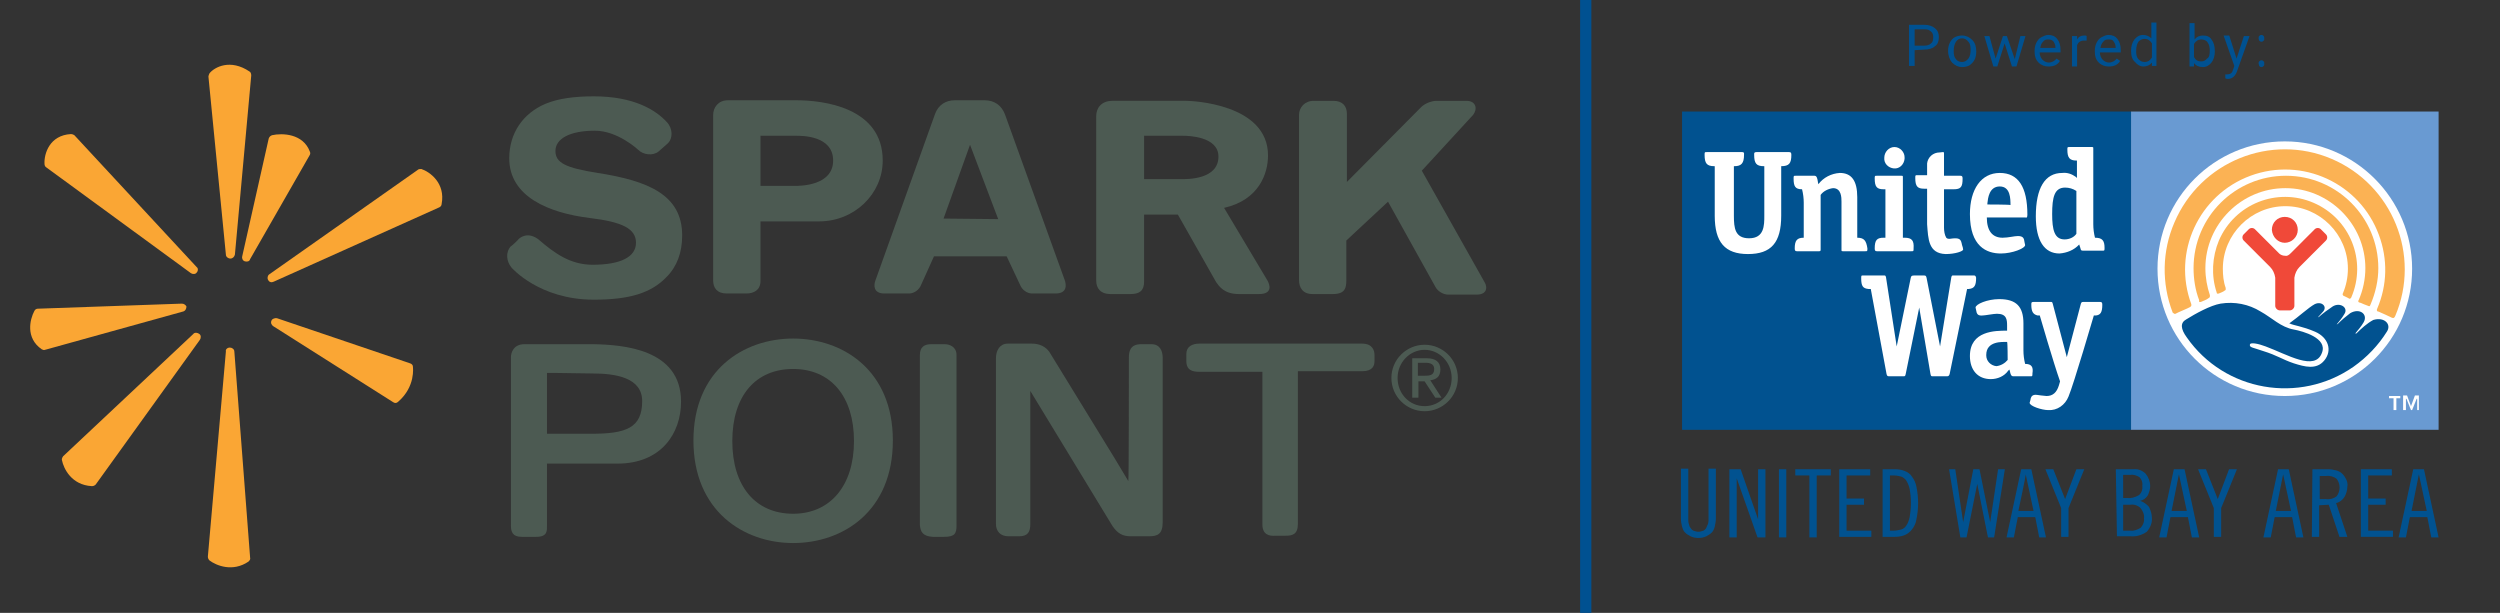
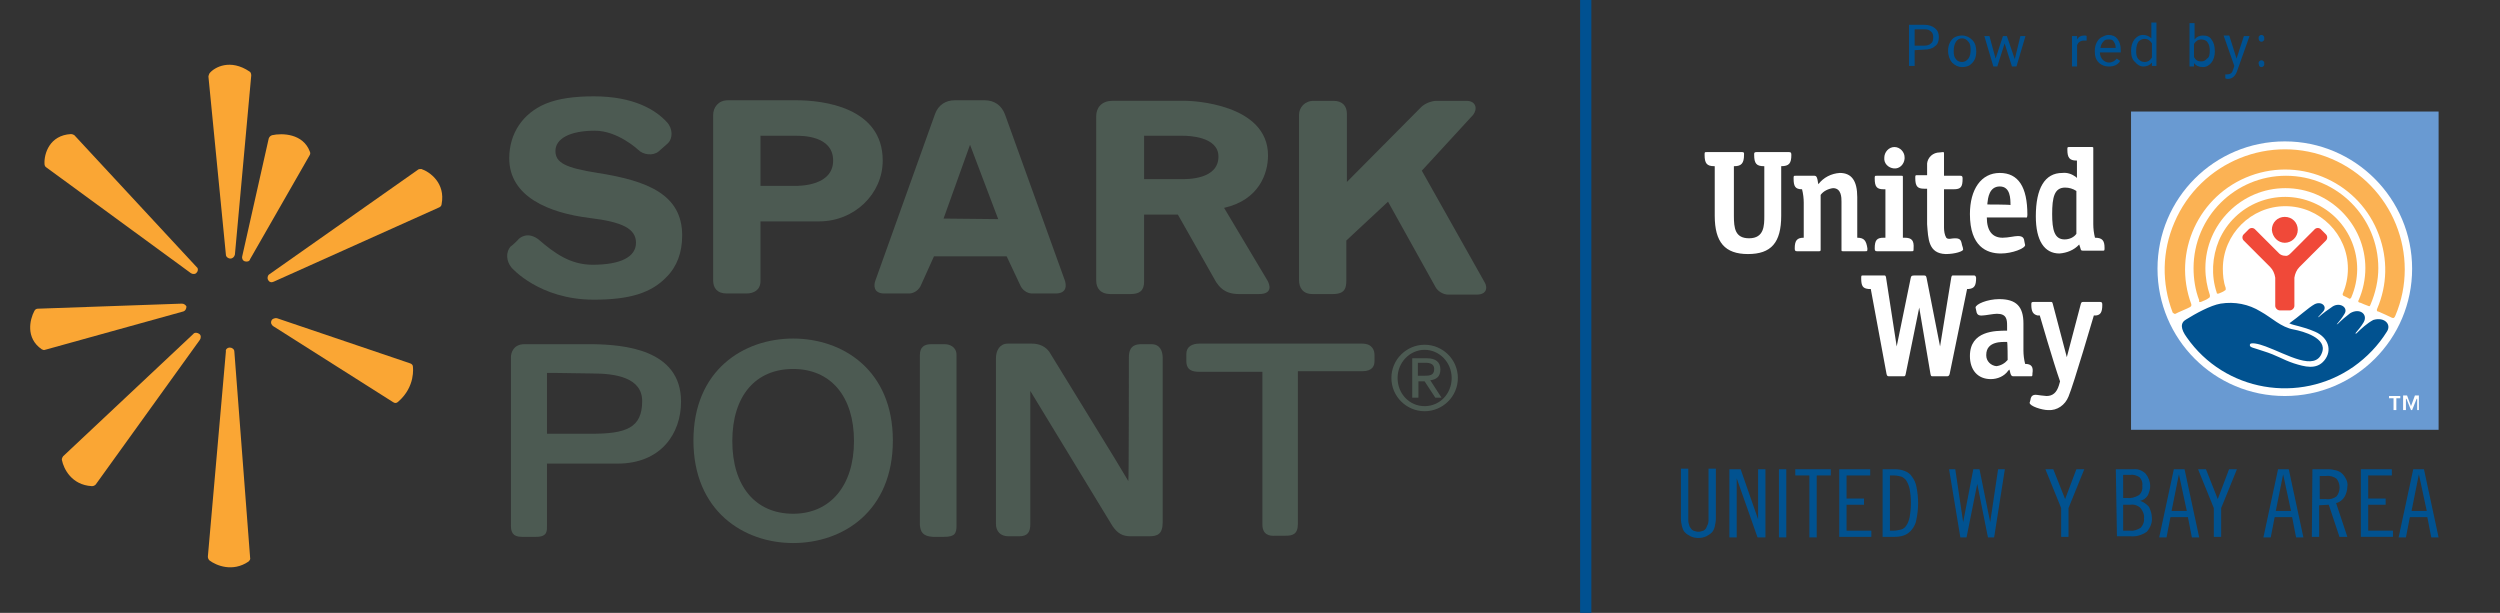
<svg xmlns="http://www.w3.org/2000/svg" version="1.1" id="Layer_1" x="0px" y="0px" viewBox="0 0 443.8 108.8" style="enable-background:new 0 0 443.8 108.8;" xml:space="preserve">
  <rect x="0" y="0" width="443.8" height="108.8" fill="#333333" stroke="none" />
  <style type="text/css">
	.st0{fill:#005191;}
	.st1{fill:none;stroke:#005191;stroke-width:1.996;stroke-miterlimit:3.993;}
	.st2{fill:#4C5A52;}
	.st3{fill:#FAA634;}
	.st4{fill:none;}
	.st5{fill:#015290;}
	.st6{fill:#699AD2;}
	.st7{fill:#FFFFFF;}
	.st8{fill:#FBB254;}
	.st9{fill:#F04939;}
</style>
  <g id="Layer_1_00000169549799599739461720000001171492295881086596_">
    <g>
      <g transform="translate(915.287, 84.604)">
        <g>
          <path class="st0" d="M-575.4-75.7v2.8h-1v-7.3h2.7c0.8,0,1.4,0.2,1.9,0.6c0.5,0.4,0.7,0.9,0.7,1.6c0,0.7-0.2,1.3-0.7,1.6      c-0.4,0.4-1.1,0.6-1.9,0.6L-575.4-75.7L-575.4-75.7z M-575.4-76.5h1.7c0.5,0,0.9-0.1,1.2-0.4c0.3-0.2,0.4-0.6,0.4-1.1      c0-0.4-0.1-0.8-0.4-1c-0.3-0.3-0.6-0.4-1.1-0.4h-1.8L-575.4-76.5L-575.4-76.5z" />
        </g>
      </g>
    </g>
    <g>
      <g transform="translate(929.523, 84.604)">
        <g>
          <path class="st0" d="M-583.7-75.6c0-0.5,0.1-1,0.3-1.4c0.2-0.4,0.5-0.8,0.9-1c0.4-0.2,0.8-0.3,1.3-0.3c0.7,0,1.3,0.3,1.8,0.8      c0.5,0.5,0.7,1.2,0.7,2v0.1c0,0.5-0.1,1-0.3,1.4c-0.2,0.4-0.5,0.7-0.9,1c-0.4,0.2-0.8,0.3-1.3,0.3c-0.7,0-1.3-0.3-1.8-0.8      C-583.4-74-583.7-74.7-583.7-75.6L-583.7-75.6L-583.7-75.6z M-582.7-75.5c0,0.6,0.1,1.1,0.4,1.4c0.3,0.4,0.7,0.5,1.1,0.5      s0.8-0.2,1.1-0.6c0.3-0.4,0.4-0.9,0.4-1.6c0-0.6-0.1-1.1-0.4-1.4c-0.3-0.4-0.7-0.6-1.1-0.6c-0.5,0-0.8,0.2-1.1,0.6      C-582.6-76.7-582.7-76.2-582.7-75.5z" />
        </g>
      </g>
    </g>
    <g>
      <g transform="translate(942.562, 84.604)">
        <g>
          <path class="st0" d="M-584.9-74.1l1-4.1h0.9l-1.6,5.4h-0.8l-1.3-4.1l-1.3,4.1h-0.7l-1.6-5.4h0.9l1.1,4l1.3-4h0.7L-584.9-74.1z" />
        </g>
      </g>
    </g>
    <g>
      <g transform="translate(959.183, 84.604)">
        <g>
-           <path class="st0" d="M-595.5-72.8c-0.7,0-1.3-0.2-1.8-0.7c-0.5-0.5-0.7-1.1-0.7-1.9v-0.2c0-0.5,0.1-1,0.3-1.4      c0.2-0.4,0.5-0.8,0.9-1c0.4-0.2,0.8-0.4,1.2-0.4c0.7,0,1.2,0.2,1.6,0.7c0.4,0.5,0.6,1.1,0.6,2v0.4h-3.7c0,0.5,0.2,1,0.5,1.3      c0.3,0.3,0.7,0.5,1.1,0.5c0.3,0,0.6-0.1,0.8-0.2c0.2-0.1,0.4-0.3,0.6-0.5l0.6,0.4C-593.9-73.1-594.6-72.8-595.5-72.8z       M-595.6-77.6c-0.4,0-0.7,0.1-0.9,0.4c-0.3,0.3-0.4,0.6-0.5,1.1h2.7v-0.1c0-0.5-0.2-0.8-0.4-1.1      C-594.9-77.5-595.2-77.6-595.6-77.6z" />
-         </g>
+           </g>
      </g>
    </g>
    <g>
      <g transform="translate(971.421, 84.604)">
        <g>
          <path class="st0" d="M-601-77.4c-0.1,0-0.3,0-0.5,0c-0.6,0-1,0.3-1.2,0.8v3.8h-0.9v-5.4h0.9l0,0.6c0.3-0.5,0.7-0.7,1.3-0.7      c0.2,0,0.3,0,0.4,0.1L-601-77.4L-601-77.4z" />
        </g>
      </g>
    </g>
    <g>
      <g transform="translate(979.873, 84.604)">
        <g>
          <path class="st0" d="M-605.5-72.8c-0.7,0-1.3-0.2-1.8-0.7c-0.5-0.5-0.7-1.1-0.7-1.9v-0.2c0-0.5,0.1-1,0.3-1.4      c0.2-0.4,0.5-0.8,0.9-1c0.4-0.2,0.8-0.4,1.2-0.4c0.7,0,1.2,0.2,1.6,0.7c0.4,0.5,0.6,1.1,0.6,2v0.4h-3.7c0,0.5,0.2,1,0.5,1.3      c0.3,0.3,0.7,0.5,1.1,0.5c0.3,0,0.6-0.1,0.8-0.2c0.2-0.1,0.4-0.3,0.6-0.5l0.6,0.4C-603.9-73.1-604.6-72.8-605.5-72.8z       M-605.6-77.6c-0.4,0-0.7,0.1-0.9,0.4c-0.3,0.3-0.4,0.6-0.5,1.1h2.7v-0.1c0-0.5-0.2-0.8-0.4-1.1S-605.2-77.6-605.6-77.6z" />
        </g>
      </g>
    </g>
    <g>
      <g transform="translate(992.11, 84.604)">
        <g>
          <path class="st0" d="M-613.8-75.6c0-0.8,0.2-1.5,0.6-2c0.4-0.5,0.9-0.8,1.5-0.8c0.6,0,1.1,0.2,1.5,0.6v-2.8h0.9v7.7h-0.8l0-0.6      c-0.4,0.5-0.9,0.7-1.5,0.7c-0.6,0-1.1-0.3-1.5-0.8C-613.6-74-613.8-74.7-613.8-75.6L-613.8-75.6L-613.8-75.6z M-612.9-75.5      c0,0.6,0.1,1.1,0.4,1.4c0.3,0.3,0.6,0.5,1.1,0.5c0.6,0,1-0.3,1.3-0.8v-2.5c-0.3-0.5-0.7-0.8-1.3-0.8c-0.5,0-0.8,0.2-1.1,0.5      C-612.8-76.7-612.9-76.2-612.9-75.5z" />
        </g>
      </g>
    </g>
    <g>
      <g transform="translate(1011.679, 84.604)">
        <g>
          <path class="st0" d="M-618.5-75.5c0,0.8-0.2,1.5-0.6,2c-0.4,0.5-0.9,0.8-1.5,0.8c-0.7,0-1.2-0.2-1.6-0.7l0,0.6h-0.8v-7.7h0.9      v2.9c0.4-0.5,0.9-0.7,1.5-0.7c0.7,0,1.2,0.2,1.5,0.7C-618.7-77.1-618.5-76.4-618.5-75.5L-618.5-75.5L-618.5-75.5z M-619.4-75.6      c0-0.6-0.1-1.1-0.4-1.5c-0.2-0.3-0.6-0.5-1.1-0.5c-0.6,0-1,0.3-1.3,0.8v2.3c0.3,0.6,0.7,0.8,1.3,0.8c0.4,0,0.8-0.2,1-0.5      C-619.5-74.4-619.4-74.9-619.4-75.6z" />
        </g>
      </g>
    </g>
    <g>
      <g transform="translate(1024.535, 84.604)">
        <g>
          <path class="st0" d="M-627.5-74.2l1.3-4h1l-2.2,6.2c-0.3,0.9-0.9,1.4-1.6,1.4l-0.2,0l-0.3-0.1v-0.7l0.3,0c0.3,0,0.6-0.1,0.7-0.2      c0.2-0.1,0.3-0.4,0.4-0.7l0.2-0.6l-1.9-5.4h1L-627.5-74.2z" />
        </g>
      </g>
    </g>
    <g>
      <g transform="translate(1035.652, 84.604)">
        <g>
          <path class="st0" d="M-634.7-73.3c0-0.2,0-0.3,0.1-0.4c0.1-0.1,0.2-0.2,0.4-0.2c0.2,0,0.3,0.1,0.4,0.2c0.1,0.1,0.1,0.2,0.1,0.4      c0,0.2,0,0.3-0.1,0.4c-0.1,0.1-0.2,0.2-0.4,0.2c-0.2,0-0.3-0.1-0.4-0.2C-634.6-73.1-634.7-73.2-634.7-73.3z M-634.7-77.8      c0-0.2,0-0.3,0.1-0.4c0.1-0.1,0.2-0.2,0.4-0.2c0.2,0,0.3,0.1,0.4,0.2c0.1,0.1,0.1,0.2,0.1,0.4c0,0.2,0,0.3-0.1,0.4      c-0.1,0.1-0.2,0.2-0.4,0.2c-0.2,0-0.3-0.1-0.4-0.2C-634.6-77.5-634.7-77.6-634.7-77.8z" />
        </g>
      </g>
    </g>
  </g>
  <path class="st1" d="M281.5,109.2V-0.2" />
  <g id="Layer_2_00000080204573425941750680000017429236082684539806_">
    <path class="st2" d="M92.1,42.4c1.8-1.5,3.6,0.2,3.6,0.2c2.7,2.3,5.5,4.4,9.5,4.4c5,0,7.7-1.4,7.7-3.9c0-2.5-2.4-3.7-8.2-4.4   c-7.3-0.9-14.3-3.8-14.3-10.6c0-4.4,2.4-8,6.5-9.7c2.2-0.9,5-1.3,8.5-1.3c7.1,0,11,2.4,13,4.6c1.1,1.2,1,2.9,0.2,3.7l-1.7,1.5   c-1,0.8-2.7,0.6-3.6-0.3c0,0-3.6-3.4-7.7-3.4c-4.4,0-7,1.4-7,3.6c0,2.1,1.8,3,7.5,3.9c9,1.4,15,3.9,15,11.1c0,3-0.9,5.5-2.8,7.4   c-2.7,2.8-6.5,4-12.9,4c-9.7,0-14.6-5.7-14.6-5.7c-0.9-1.1-1.1-2.7-0.1-3.8C90.7,43.8,92,42.6,92.1,42.4L92.1,42.4L92.1,42.4z" />
    <path class="st2" d="M126.6,20.4c0-1.3,0.9-2.6,2.6-2.6h12.2c4.6,0,15.3,1.2,15.3,10.7c0,5.9-5,10.8-11.3,10.8h-10.4v10.6   c0,1.6-1.2,2.2-2.5,2.2H129c-1.7,0-2.4-1-2.4-2.3L126.6,20.4L126.6,20.4z M135,24.1V33h6.1c0.9,0,6.8,0,6.8-4.5s-5.7-4.4-6.6-4.4   L135,24.1L135,24.1L135,24.1z" />
    <path class="st2" d="M166,20.2c0.6-1.6,1.9-2.4,3.5-2.4h5.3c1.7,0,3,0.9,3.6,2.5L189,49.7c0.3,0.8,0.5,2.4-1.6,2.4h-4.2   c-0.9,0-1.8-0.7-2.1-1.5l-2.4-5.1h-12.9l-2.3,5.1c-0.3,0.8-1.2,1.5-2.1,1.5H157c-2,0-1.9-1.5-1.6-2.3L166,20.2L166,20.2z    M172.2,25.7l-4.7,13.1l9.7,0.1L172.2,25.7z" />
    <path class="st2" d="M194.6,20.6c0-1.3,0.8-2.7,2.9-2.7h13.1c0.9,0,14.5,0.5,14.5,9.7c0,3.2-1.6,7.9-7.8,9.3l7.7,12.9   c0.4,0.7,1,2.4-1.5,2.4h-3.6c-2.6,0-3.5-1.4-4-2.1l-6.8-12h-6v11.9c0,1.6-0.8,2.2-2.4,2.2h-3.6c-1.7,0-2.5-1-2.5-2.4   C194.6,49.8,194.6,20.6,194.6,20.6z M203.1,24.1v7.7h6.7c0.9,0,6.5,0.1,6.5-4c0-3.6-5.4-3.7-6.3-3.7L203.1,24.1L203.1,24.1z" />
    <path class="st2" d="M230.6,20.4c0-1.3,1-2.5,2.6-2.5h3.5c1.6,0,2.4,0.9,2.4,2.3v12.1L252.3,19c0.6-0.6,1.8-1.1,2.7-1.1h5.3   c1.8,0,2,1.5,1.2,2.5l-9.1,9.9l11.2,19.9c0.4,0.7,0.5,2.1-1.5,2.1h-5c-0.9,0-1.9-0.6-2.3-1.4l-8.4-15.1l-7.4,6.9v7   c0,1.4-0.2,2.5-2.4,2.5H233c-1.7,0-2.4-1.1-2.4-2.5L230.6,20.4L230.6,20.4z" />
    <path class="st2" d="M105.3,61.1H93.1c-2,0-2.4,1.6-2.4,2.3v29.9c0,1.1,0.3,2,1.9,2h2.6c2,0,1.9-1.1,1.9-2v-11h12.5   c7.8,0,11.3-5.4,11.3-11C120.9,61.9,110.5,61.2,105.3,61.1L105.3,61.1z M105,77h-7.9V66.2h1.3l6.8,0.1c4,0,8.8,0.7,8.8,4.9   C114,76,111.1,77,105,77z" />
    <path class="st2" d="M140.8,60.1c-8.8,0-17.7,5.6-17.7,18.1s8.9,18.2,17.7,18.2s17.7-5.6,17.7-18.2   C158.5,65.7,149.6,60.1,140.8,60.1z M140.8,91.2c-6.7,0-10.8-4.9-10.8-12.9s4.1-12.8,10.8-12.8s10.8,4.9,10.8,12.8   S147.4,91.2,140.8,91.2z" />
    <path class="st2" d="M163.3,93.2V63c0-1.4,0.8-1.9,2-1.9h2.4c0.9,0,2.1,0.5,2.1,1.9v30.3c0,1.4-0.3,2-2.2,2h-2   C163.8,95.2,163.4,94.4,163.3,93.2L163.3,93.2z" />
    <path class="st2" d="M200.4,63.5c0-1.1,0.2-2.4,2.2-2.4h1.8c1.5,0,2,1.2,2,2.4v29.2c0,2.1-0.9,2.5-2.4,2.5h-3.3   c-1.4,0-2.3-0.5-3.2-1.8l-14.6-24V93c0,1.4-0.4,2.2-2,2.2h-1.9c-1.4,0-2.2-0.9-2.2-2.2V63.6c0-1.4,0.7-2.6,2.1-2.6h4.3   c1.3,0,2.4,0.5,3.1,1.5c0,0,11.6,18.9,11.6,18.9l2.4,4C200.4,85.5,200.4,63.5,200.4,63.5z" />
    <path class="st2" d="M224.1,93.1V66h-11.2c-1.1,0-2.3-0.2-2.3-1.9v-1.3c0-1.3,1.1-1.8,2.3-1.8h28.9c1.9,0,2.2,1.3,2.2,2v1.1   c0,0.8-0.3,1.8-2.2,1.8h-11.4v27.1c0,1.9-1,2.1-2.2,2.1h-1.8C225.3,95.2,224.1,94.9,224.1,93.1L224.1,93.1z" />
    <path class="st2" d="M252.9,61.2c3.2,0,5.9,2.6,5.9,5.9s-2.7,5.9-5.9,5.9s-5.9-2.6-5.9-5.9S249.7,61.2,252.9,61.2z M252.9,72.1   c2.7,0,4.8-2.2,4.8-5c0-2.8-2.2-5-4.8-5s-4.8,2.2-4.8,5S250.2,72.1,252.9,72.1z M250.7,63.6h2.6c1.6,0,2.4,0.7,2.4,2   s-0.8,1.8-1.8,1.9l2,3.1h-1.1l-1.9-2.9h-1.1v2.9h-1.1L250.7,63.6L250.7,63.6z M251.7,66.7h1.1c0.9,0,1.8,0,1.8-1.2   c0-0.9-0.8-1.1-1.5-1.1h-1.4V66.7z" />
  </g>
  <g id="Layer_4">
    <path class="st3" d="M12.6,23.8c-3.8,0.2-4.8,3.5-4.7,5.3c0,0.2,0.1,0.5,0.3,0.6l25.7,18.8c0.3,0.2,0.8,0.2,1-0.1   c0.3-0.3,0.3-0.8,0-1L13.2,24C13.2,24,12.9,23.8,12.6,23.8z" />
    <path class="st3" d="M37.2,13c0,0-0.2,0.4-0.2,0.6l3.1,31.6c0,0.4,0.4,0.7,0.8,0.7s0.7-0.3,0.8-0.7l2.9-31.8c0-0.3-0.1-0.6-0.3-0.7   C40.9,10.4,38.1,11.9,37.2,13z" />
    <path class="st3" d="M48.3,24c-0.3,0.1-0.5,0.3-0.6,0.6l-4.7,20.9c-0.1,0.4,0.1,0.8,0.5,0.9s0.8,0,0.9-0.4L55,27.5   c0.1-0.2,0.1-0.4,0-0.6C53.8,23.7,50.1,23.6,48.3,24z" />
    <path class="st3" d="M74.1,30.2L47.8,48.7c-0.3,0.2-0.4,0.7-0.2,1c0.2,0.4,0.6,0.5,1,0.3L78,36.8c0.2-0.1,0.4-0.3,0.4-0.6   c0.7-3.7-2.1-5.7-3.6-6.2C74.5,30,74.3,30,74.1,30.2C74.1,30.2,74.1,30.2,74.1,30.2z" />
    <path class="st3" d="M48.2,56.9c-0.2,0.4,0,0.8,0.3,1l21.3,13.5c0.3,0.2,0.6,0.2,0.9-0.1c3.1-2.7,2.6-6.1,2.6-6.2   c0-0.3-0.2-0.5-0.5-0.6l-23.6-8C48.8,56.4,48.3,56.6,48.2,56.9z" />
    <path class="st3" d="M40.1,62.4l-3.2,36.4c0,0.3,0.1,0.5,0.3,0.7c1.2,0.9,4.1,2.1,6.9,0.2c0.2-0.2,0.4-0.4,0.3-0.7l-2.8-36.6   c0-0.4-0.4-0.7-0.8-0.7S40,62,40.1,62.4L40.1,62.4z" />
    <path class="st3" d="M34.3,59.3L11.2,81c0,0-0.3,0.4-0.2,0.7c0.3,1.5,1.7,4.4,5.3,4.6c0.3,0,0.5-0.1,0.7-0.3l18.5-25.7   c0.2-0.3,0.2-0.8-0.1-1C35,59,34.5,59,34.3,59.3L34.3,59.3z" />
    <path class="st3" d="M32.3,53.9L6.7,54.8c-0.3,0-0.5,0.2-0.6,0.4c-0.8,1.5-1.6,4.8,1.3,6.8c0.2,0.1,0.4,0.2,0.6,0.1l24.5-6.8   c0.4-0.1,0.6-0.5,0.6-0.9C33,54.2,32.7,53.9,32.3,53.9z" />
  </g>
  <g id="Layer_3">
    <line class="st4" x1="442.6" y1="10.2" x2="442.6" y2="104.9" />
    <path class="st5" d="M301.5,95.5c-0.5,0-1-0.1-1.4-0.3c-0.4-0.2-0.7-0.4-1-0.7c-0.3-0.3-0.4-0.7-0.5-1c-0.1-0.4-0.2-0.9-0.2-1.4   v-8.9h1.3v8.9c0,0.3,0,0.6,0.1,0.9c0.1,0.3,0.1,0.5,0.3,0.7c0.1,0.2,0.3,0.4,0.5,0.5c0.3,0.1,0.6,0.2,0.9,0.2   c0.3,0,0.6-0.1,0.9-0.2c0.2-0.1,0.4-0.3,0.5-0.5c0.1-0.2,0.2-0.5,0.3-0.7c0.1-0.3,0.1-0.6,0.1-0.9v-8.9h1.3v8.9   c0,0.4-0.1,0.9-0.2,1.4c-0.1,0.4-0.3,0.8-0.5,1c-0.3,0.3-0.6,0.5-1,0.7C302.5,95.4,302,95.5,301.5,95.5" />
    <path class="st5" d="M309,83.3l3.1,8.9h0v-8.9h1.3v12.1H312l-3.7-10.5h0v10.5h-1.3V83.3H309L309,83.3z" />
    <path class="st5" d="M315.8,83.3h1.3v12.1h-1.3V83.3z" />
    <path class="st5" d="M325,83.3v1.1h-2.5v11h-1.3v-11h-2.5v-1.1H325z" />
    <path class="st5" d="M332,83.3v1.1h-4.2v4.1h3.1v1.1h-3.1v4.6h4.4v1.1h-5.7V83.3L332,83.3L332,83.3L332,83.3z" />
    <path class="st5" d="M334.2,83.3h2.2c0.6,0,1.2,0.1,1.7,0.3c0.5,0.2,1,0.5,1.3,1c0.4,0.5,0.7,1.2,0.8,1.8c0.4,1.9,0.4,3.9,0,5.8   c-0.1,0.7-0.4,1.3-0.8,1.8c-0.3,0.4-0.8,0.8-1.3,1c-0.5,0.2-1.1,0.3-1.7,0.3h-2.2V83.3L334.2,83.3z M335.5,94.2h0.7   c0.4,0,0.9-0.1,1.3-0.2c0.4-0.1,0.7-0.4,0.9-0.7c0.3-0.4,0.5-1,0.6-1.5c0.3-1.7,0.3-3.4,0-5c-0.1-0.5-0.3-1-0.6-1.5   c-0.2-0.3-0.6-0.6-0.9-0.7c-0.4-0.1-0.8-0.2-1.3-0.2h-0.7V94.2z" />
    <path class="st5" d="M347.1,83.3l1.4,9.4h0l1.8-9.4h1.1l1.9,9.4h0l1.4-9.4h1.2l-1.9,12.1h-1.1l-1.9-9.5h0l-1.9,9.5h-1.1l-2-12.1   H347.1L347.1,83.3z" />
-     <path class="st5" d="M360.6,83.3l2.6,12.1H362l-0.7-3.6h-3.1l-0.7,3.6h-1.3l2.6-12.1H360.6L360.6,83.3z M358.3,90.7h2.7l-1.4-6.5h0   C359.7,84.2,358.3,90.7,358.3,90.7z" />
    <path class="st5" d="M364.5,83.3l2.1,5.3l2-5.3h1.4l-2.8,6.9v5.1h-1.3v-5.1l-2.8-6.9H364.5z" />
    <path class="st5" d="M375.6,83.3h3.2c0.8-0.1,1.6,0.3,2.1,0.8c0.5,0.6,0.8,1.4,0.8,2.2c0,0.6-0.2,1.1-0.4,1.6   c-0.3,0.5-0.8,0.9-1.4,1l0,0c0.6,0.2,1.2,0.6,1.6,1.1c0.3,0.6,0.5,1.3,0.5,1.9c0.1,0.9-0.3,1.8-0.9,2.5c-0.9,0.6-1.9,0.9-2.9,0.8   h-2.4L375.6,83.3L375.6,83.3z M376.9,88.4h0.7c0.7,0.1,1.4-0.1,2.1-0.5c0.5-0.4,0.7-1.1,0.6-1.7c0.1-0.5-0.1-1.1-0.5-1.5   c-0.5-0.3-1.1-0.5-1.6-0.4h-1.3C376.9,84.4,376.9,88.4,376.9,88.4z M376.9,94.2h1.3c0.6,0.1,1.3-0.2,1.8-0.5   c0.4-0.4,0.7-1.1,0.6-1.7c0.1-0.6-0.2-1.3-0.6-1.8c-0.5-0.5-1.2-0.7-1.8-0.6h-1.3L376.9,94.2L376.9,94.2z" />
    <path class="st5" d="M387.8,83.3l2.6,12.1h-1.3l-0.7-3.6h-3.1l-0.7,3.6h-1.3l2.6-12.1H387.8L387.8,83.3z M385.5,90.7h2.7l-1.4-6.5   h0L385.5,90.7z" />
    <path class="st5" d="M391.6,83.3l2.1,5.3l2-5.3h1.4l-2.8,6.9v5.1H393v-5.1l-2.8-6.9H391.6z" />
    <path class="st5" d="M406.3,83.3l2.6,12.1h-1.3l-0.7-3.6h-3.1l-0.7,3.6h-1.3l2.6-12.1H406.3L406.3,83.3z M404,90.7h2.7l-1.4-6.5h0   L404,90.7z" />
    <path class="st5" d="M410.5,83.3h2.9c0.4,0,0.9,0.1,1.3,0.2c0.4,0.1,0.8,0.3,1.1,0.6c0.3,0.3,0.5,0.6,0.7,1   c0.2,0.4,0.3,0.9,0.2,1.3c0,0.6-0.2,1.3-0.5,1.8c-0.3,0.5-0.9,1-1.5,1.1l2,6h-1.4l-1.9-5.7l-1.7,0.1v5.6h-1.3L410.5,83.3   L410.5,83.3z M411.8,88.6h1.1c0.7,0.1,1.4-0.1,1.9-0.5c0.7-0.9,0.7-2.2,0-3.1c-0.5-0.4-1.2-0.6-1.9-0.5h-1.1V88.6L411.8,88.6z" />
    <path class="st5" d="M424.6,83.3v1.1h-4.2v4.1h3.1v1.1h-3.1v4.6h4.4v1.1h-5.7V83.3L424.6,83.3L424.6,83.3L424.6,83.3z" />
    <path class="st5" d="M430.3,83.3l2.6,12.1h-1.3l-0.7-3.6h-3.1l-0.7,3.6h-1.3l2.6-12.1H430.3L430.3,83.3z M428.1,90.7h2.7l-1.4-6.5   h0L428.1,90.7z" />
    <path class="st6" d="M378.3,19.8h54.6v56.5h-54.6C378.3,76.3,378.3,19.8,378.3,19.8z" />
    <path class="st7" d="M428.2,47.7c0,12.5-10.1,22.6-22.6,22.6S383,60.2,383,47.7s10.1-22.6,22.6-22.6l0,0   C418.1,25.1,428.2,35.3,428.2,47.7" />
    <path class="st8" d="M393.9,52.1c0.2-0.1,0.8-0.3,1-0.5c0.3-0.1,0.2-0.3,0.2-0.5c-0.4-1.1-0.5-2.3-0.5-3.4c0-6.1,5-11.1,11.1-11.1   s11.1,5,11.1,11.1c0,1.5-0.3,3-0.9,4.4c-0.1,0.1,0,0.3,0.1,0.4c0.2,0.1,0.9,0.4,1,0.5s0.3,0,0.4-0.2c2.8-6.5-0.2-14-6.7-16.8   c-6.5-2.8-14,0.2-16.8,6.7c-1.2,2.9-1.4,6.2-0.4,9.2C393.5,52.1,393.6,52.2,393.9,52.1" />
    <path class="st8" d="M390.7,53.6c0.3-0.1,1.2-0.5,1.4-0.7c0.2-0.1,0.2-0.2,0.2-0.4c0,0,0,0,0-0.1c-0.5-1.5-0.8-3.1-0.8-4.8   c0-7.8,6.4-14.2,14.2-14.2s14.2,6.4,14.2,14.2c0,1.9-0.4,3.9-1.2,5.7c-0.1,0.1-0.1,0.3,0.1,0.4c0,0,0,0,0.1,0   c0.2,0.1,1.2,0.5,1.5,0.6c0.2,0.1,0.3,0.1,0.4-0.2c0.9-2.1,1.4-4.3,1.4-6.5c0-9-7.3-16.4-16.4-16.4c-9,0-16.4,7.3-16.4,16.4   c0,1.9,0.3,3.9,1,5.7C390.3,53.5,390.4,53.7,390.7,53.6" />
    <path class="st8" d="M386.2,55.7c0.3-0.2,2.3-1,2.6-1.2c0.3-0.2,0.2-0.4,0.2-0.5c-3.4-9.2,1.3-19.4,10.5-22.8   c9.2-3.4,19.4,1.3,22.8,10.5c1.6,4.3,1.5,8.9-0.3,13.1c-0.1,0.2-0.1,0.4,0.1,0.5c0,0,0.1,0,0.1,0c0.3,0.1,2.2,1,2.4,1.1   c0.3,0.1,0.4,0.1,0.6-0.3c4.6-10.8-0.5-23.3-11.3-27.9c-10.8-4.6-23.3,0.5-27.9,11.3c-2.2,5.1-2.3,10.8-0.3,16   C385.9,55.6,386,55.8,386.2,55.7" />
    <path class="st9" d="M405.6,43.1c1.2,0,2.3-1,2.3-2.3s-1-2.3-2.3-2.3s-2.3,1-2.3,2.3l0,0C403.4,42.1,404.4,43.1,405.6,43.1" />
    <path class="st9" d="M406.5,55.1c0.4,0,0.8-0.4,0.8-0.8l0,0v-5c0.1-0.7,0.4-1.4,0.9-1.9l4.7-4.7c0.3-0.3,0.3-0.8,0-1.1l0,0   l-0.9-0.9c-0.3-0.3-0.8-0.3-1.1,0l0,0l-4.3,4.3c-0.3,0.3-0.6,0.5-1,0.4c-0.4,0-0.8-0.2-1-0.4l-4.3-4.3c-0.3-0.3-0.8-0.3-1.1,0l0,0   l-0.9,0.9c-0.3,0.3-0.3,0.8,0,1.1l4.7,4.7c0.5,0.5,0.8,1.2,0.9,1.9v5c0,0.4,0.4,0.8,0.8,0.8H406.5L406.5,55.1z" />
    <path class="st5" d="M421.3,56.8c-1.1,0.6-2.1,1.5-3,2.4h-0.2c0.5-0.6,1.1-1.3,1.5-2c0.8-1.4-0.7-2.6-2.4-1.6   c-0.8,0.6-1.5,1.2-2.2,1.9l-0.2,0.1c0.5-0.6,1-1.2,1.4-1.9c0.7-1.1-0.8-2.1-2.1-1.3c-0.9,0.6-1.7,1.2-2.5,1.9h-0.1   c0.2-0.2,0.7-0.8,0.9-1c0.8-0.9-0.3-1.9-1.5-1.3c-1.1,0.6-2.8,2.2-4.5,3.4c0.8,0.4,2.3,0.5,4.6,1.5c2.3,1,3.1,3.3,1.6,5.1   c-1.4,1.7-3.5,1.1-5.4,0.5c-2.1-0.7-2.9-1.4-5.5-2.2c-1.7-0.6-2.4-0.6-2.3-1.1c0-0.5,1.5-0.2,2.8,0.3c3.8,1.4,8.8,4.5,10,1.1   c1-2.6-3.4-3.8-5-4.1c-2.3-0.4-3.9-2.1-5.9-3.2c-2.1-1.3-4.6-1.8-7.1-1.4c-1.8,0.3-4.5,1.8-6.1,2.8c-1.1,0.6-1,1.7,0.1,3.2   c6.7,9.6,20,11.9,29.6,5.2c2.4-1.7,4.4-3.8,5.9-6.2C424.6,57.6,423.3,56.2,421.3,56.8" />
-     <path class="st5" d="M298.6,19.8h79.7v56.5h-79.7V19.8z" />
    <path class="st7" d="M429.1,72.8v-2h-0.1l-0.8,2H428l-0.8-2h-0.1v2h-0.5v-2.6h0.7l0.7,1.9l0.7-1.9h0.7v2.6   C429.6,72.8,429.1,72.8,429.1,72.8z M425.4,70.7v2.1h-0.5v-2.1h-0.8v-0.4h2v0.4C426.1,70.7,425.4,70.7,425.4,70.7z" />
    <path class="st7" d="M360.3,71.5c0,0.6,2.2,1.3,3.3,1.3c1.6,0.1,3-0.9,3.6-2.4c0.9-2.1,4.5-14.4,4.5-14.4h0.4   c0.8-0.1,1.1-0.6,1.1-1.9c0-0.4-0.1-0.5-0.4-0.5h-3c-0.3,0-0.3,0.1-0.4,0.3l-2.5,9.5l-2.5-9.5c-0.1-0.3-0.1-0.3-0.4-0.3h-3   c-0.4,0-0.4,0.1-0.4,0.5c0,1.2,0.3,1.7,1.1,1.9h0.4c0,0,2.4,8.3,3.6,11.7l-0.2,0.7c-0.4,1.3-1.1,1.9-2.2,1.9   c-0.3,0-1.7-0.2-1.7-0.2c-0.8-0.1-1,0.3-1.1,0.6C360.5,70.8,360.4,71.2,360.3,71.5" />
    <path class="st7" d="M350.3,48.9h-3.5c-0.3,0-0.3,0-0.4,0.3l-2,12.3L342,49.3c-0.1-0.3-0.1-0.4-0.5-0.4h-1.6   c-0.6,0-0.6,0.1-0.7,0.4l-2.5,12.2l-1.9-12.3c-0.1-0.3-0.1-0.3-0.4-0.3h-3.6c-0.4,0-0.4,0-0.4,0.5c0,1.4,0.3,1.8,1.3,1.9h0.4   l2.8,15.1c0.1,0.3,0.1,0.4,0.5,0.4h2.4c0.4,0,0.4,0,0.5-0.4l2.4-11.8l2,11.8c0.1,0.4,0.1,0.4,0.5,0.4h2.4c0.3,0,0.4-0.1,0.5-0.4   l3.1-15.1h0.3c1-0.1,1.3-0.6,1.3-2C350.7,48.9,350.6,48.9,350.3,48.9" />
    <path class="st7" d="M359.5,64.6c-0.2-0.8-0.3-1.6-0.3-2.4v-4.8c0-3-1.3-4.3-4.3-4.3c-2.1,0-4.2,0.9-4.2,1.5   c0.1,0.3,0.1,0.6,0.2,0.9c0.1,0.2,0.2,0.6,1.1,0.5c0.4,0,1.9-0.3,2.5-0.3c1.7,0,1.8,1,1.8,2.1v0.9c-2.1,0-6.6,0-6.6,4.5   c0,2.5,1.4,4.1,3.7,4.1c1.2,0,2.4-0.5,3.1-1.5l0.2-0.2l0.1,0.3c0.1,0.5,0.2,0.9,0.6,0.9h3c0.4,0,0.4,0,0.4-0.5   C361,65.1,360.6,64.6,359.5,64.6 M356.4,63.9c-0.5,0.6-1.2,1-2,1.1c-1-0.1-1.8-0.9-1.8-1.9v-0.1c0-2.5,2.9-2.3,3.7-2.3   C356.4,60.8,356.4,63.9,356.4,63.9z" />
    <path class="st7" d="M338.1,42.2h-0.3V31.5c0-0.3,0-0.3-0.3-0.3h-4.3c-0.4,0-0.4,0-0.4,0.5c0,1.5,0.4,1.9,1.6,1.9h0.3v8.6h-0.3   c-1.2,0-1.6,0.4-1.6,1.9c0,0.4,0.1,0.5,0.4,0.5h6.1c0.4,0,0.4,0,0.4-0.5C339.8,42.7,339.4,42.2,338.1,42.2" />
    <path class="st7" d="M336.3,26.1c-1,0-1.8,0.9-1.8,1.9c0,0,0,0,0,0c-0.1,1,0.7,1.8,1.7,1.9c1,0.1,1.8-0.7,1.9-1.7   c0-0.1,0-0.2,0-0.3C338.1,27,337.3,26.1,336.3,26.1" />
    <path class="st7" d="M316.2,29.5L316.2,29.5c1.4,0,1.8-0.5,1.8-2c0-0.4-0.1-0.5-0.4-0.5h-5.8c-0.3,0-0.4,0.1-0.4,0.3v0.2   c0,1.5,0.4,2,1.7,2h0.1v8.8c0,1.7,0,4-2.7,4c-2.5,0-2.7-1.8-2.7-4v-8.8h0.1c1.2,0,1.7-0.5,1.7-2v-0.3c-0.1-0.2-0.1-0.2-0.4-0.2H303   c-0.4,0-0.4,0-0.4,0.5c0,1.5,0.4,2,1.7,2h0.1v8.8c0,4.7,1.8,6.8,5.9,6.8s5.9-2,5.9-6.8L316.2,29.5L316.2,29.5z" />
    <path class="st7" d="M329.7,42.2V35c0-2.9-1-4.3-3.1-4.3c-1.5,0.1-2.9,0.8-3.8,2c-0.1-0.3-0.1-0.5-0.1-0.5c-0.1-0.6-0.2-1-0.6-1   h-3.3c-0.4,0-0.4,0-0.4,0.5c0,1.4,0.3,1.9,1.5,1.9c0.2,0.8,0.3,1.6,0.3,2.4v6.2c-1.2,0-1.6,0.5-1.6,1.9c0,0.4,0.1,0.5,0.4,0.5h3.9   c0.2,0,0.3,0,0.3-0.3v-9.7c0.5-0.7,1.4-1.1,2.2-1.2c1.5,0,1.5,1.7,1.5,2.4v8.5c0,0.3,0,0.3,0.3,0.3h3.9c0.4,0,0.4,0,0.4-0.5   C331.3,42.7,330.9,42.2,329.7,42.2" />
    <path class="st7" d="M345.4,45.1c1.7,0,3.1-0.5,3.1-0.8c0-0.1-0.1-0.6-0.2-0.8c-0.2-1-0.3-1.4-2.2-1.1c-0.2,0-0.4,0-0.6-0.2   c-0.3-0.5-0.4-1.2-0.4-1.8v-6.8h1.7c1.3,0,1.6-0.4,1.6-1.9c0-0.4-0.1-0.5-0.4-0.5h-2.9v-3.8c0-0.4,0-0.4-0.2-0.4s-0.7,0.1-1,0.1   c-1.1,0.2-1.9,1.2-1.8,2.3v1.7h-1.7c-0.4,0-0.4,0-0.4,0.5c0,1.5,0.4,1.9,1.6,1.9h0.5v6.3C342.3,42.4,342.3,45,345.4,45.1" />
    <path class="st7" d="M359.9,38.1c0-4.9-1.6-7.4-4.9-7.4s-5.3,2.9-5.3,7.3c0,5.8,3,7,5.5,7c2,0,4.3-0.9,4.3-1.5   c-0.1-0.3-0.1-0.6-0.2-1c-0.1-0.3-0.3-0.6-1.1-0.6c-0.6,0-1.7,0.3-2.7,0.3c-1.8,0-2.8-1.2-2.8-3.6h6.8   C359.8,38.7,359.9,38.6,359.9,38.1 M352.8,36.3v-0.2c0.1-0.9,0.3-3,2.2-3s1.9,2.2,1.9,3.3C356.8,36.3,352.8,36.3,352.8,36.3z" />
    <path class="st7" d="M371.9,42.2c-0.2-0.8-0.3-1.6-0.3-2.4V26.4c0-0.3,0-0.3-0.3-0.3h-3.9c-0.4,0-0.4,0-0.4,0.5   c0,1.4,0.4,1.9,1.6,1.9h0.1v3.1l-0.2-0.2c-0.7-0.5-1.5-0.8-2.4-0.7c-3.1,0-4.7,2.7-4.7,7.7c0,4.3,1.5,6.6,4.2,6.6   c1.3-0.1,2.6-0.6,3.5-1.6l0.2,0.6c0.1,0.4,0.1,0.5,0.5,0.5h3.4c0.4,0,0.4,0,0.4-0.5C373.6,42.7,373.2,42.2,371.9,42.2 M366.5,42.5   c-1.8,0-2.2-1.7-2.2-4.5c0-3,0.4-4.7,2.3-4.7c0.7,0,1.4,0.2,2,0.6v7.6C368.2,42.1,367.4,42.5,366.5,42.5" />
  </g>
</svg>